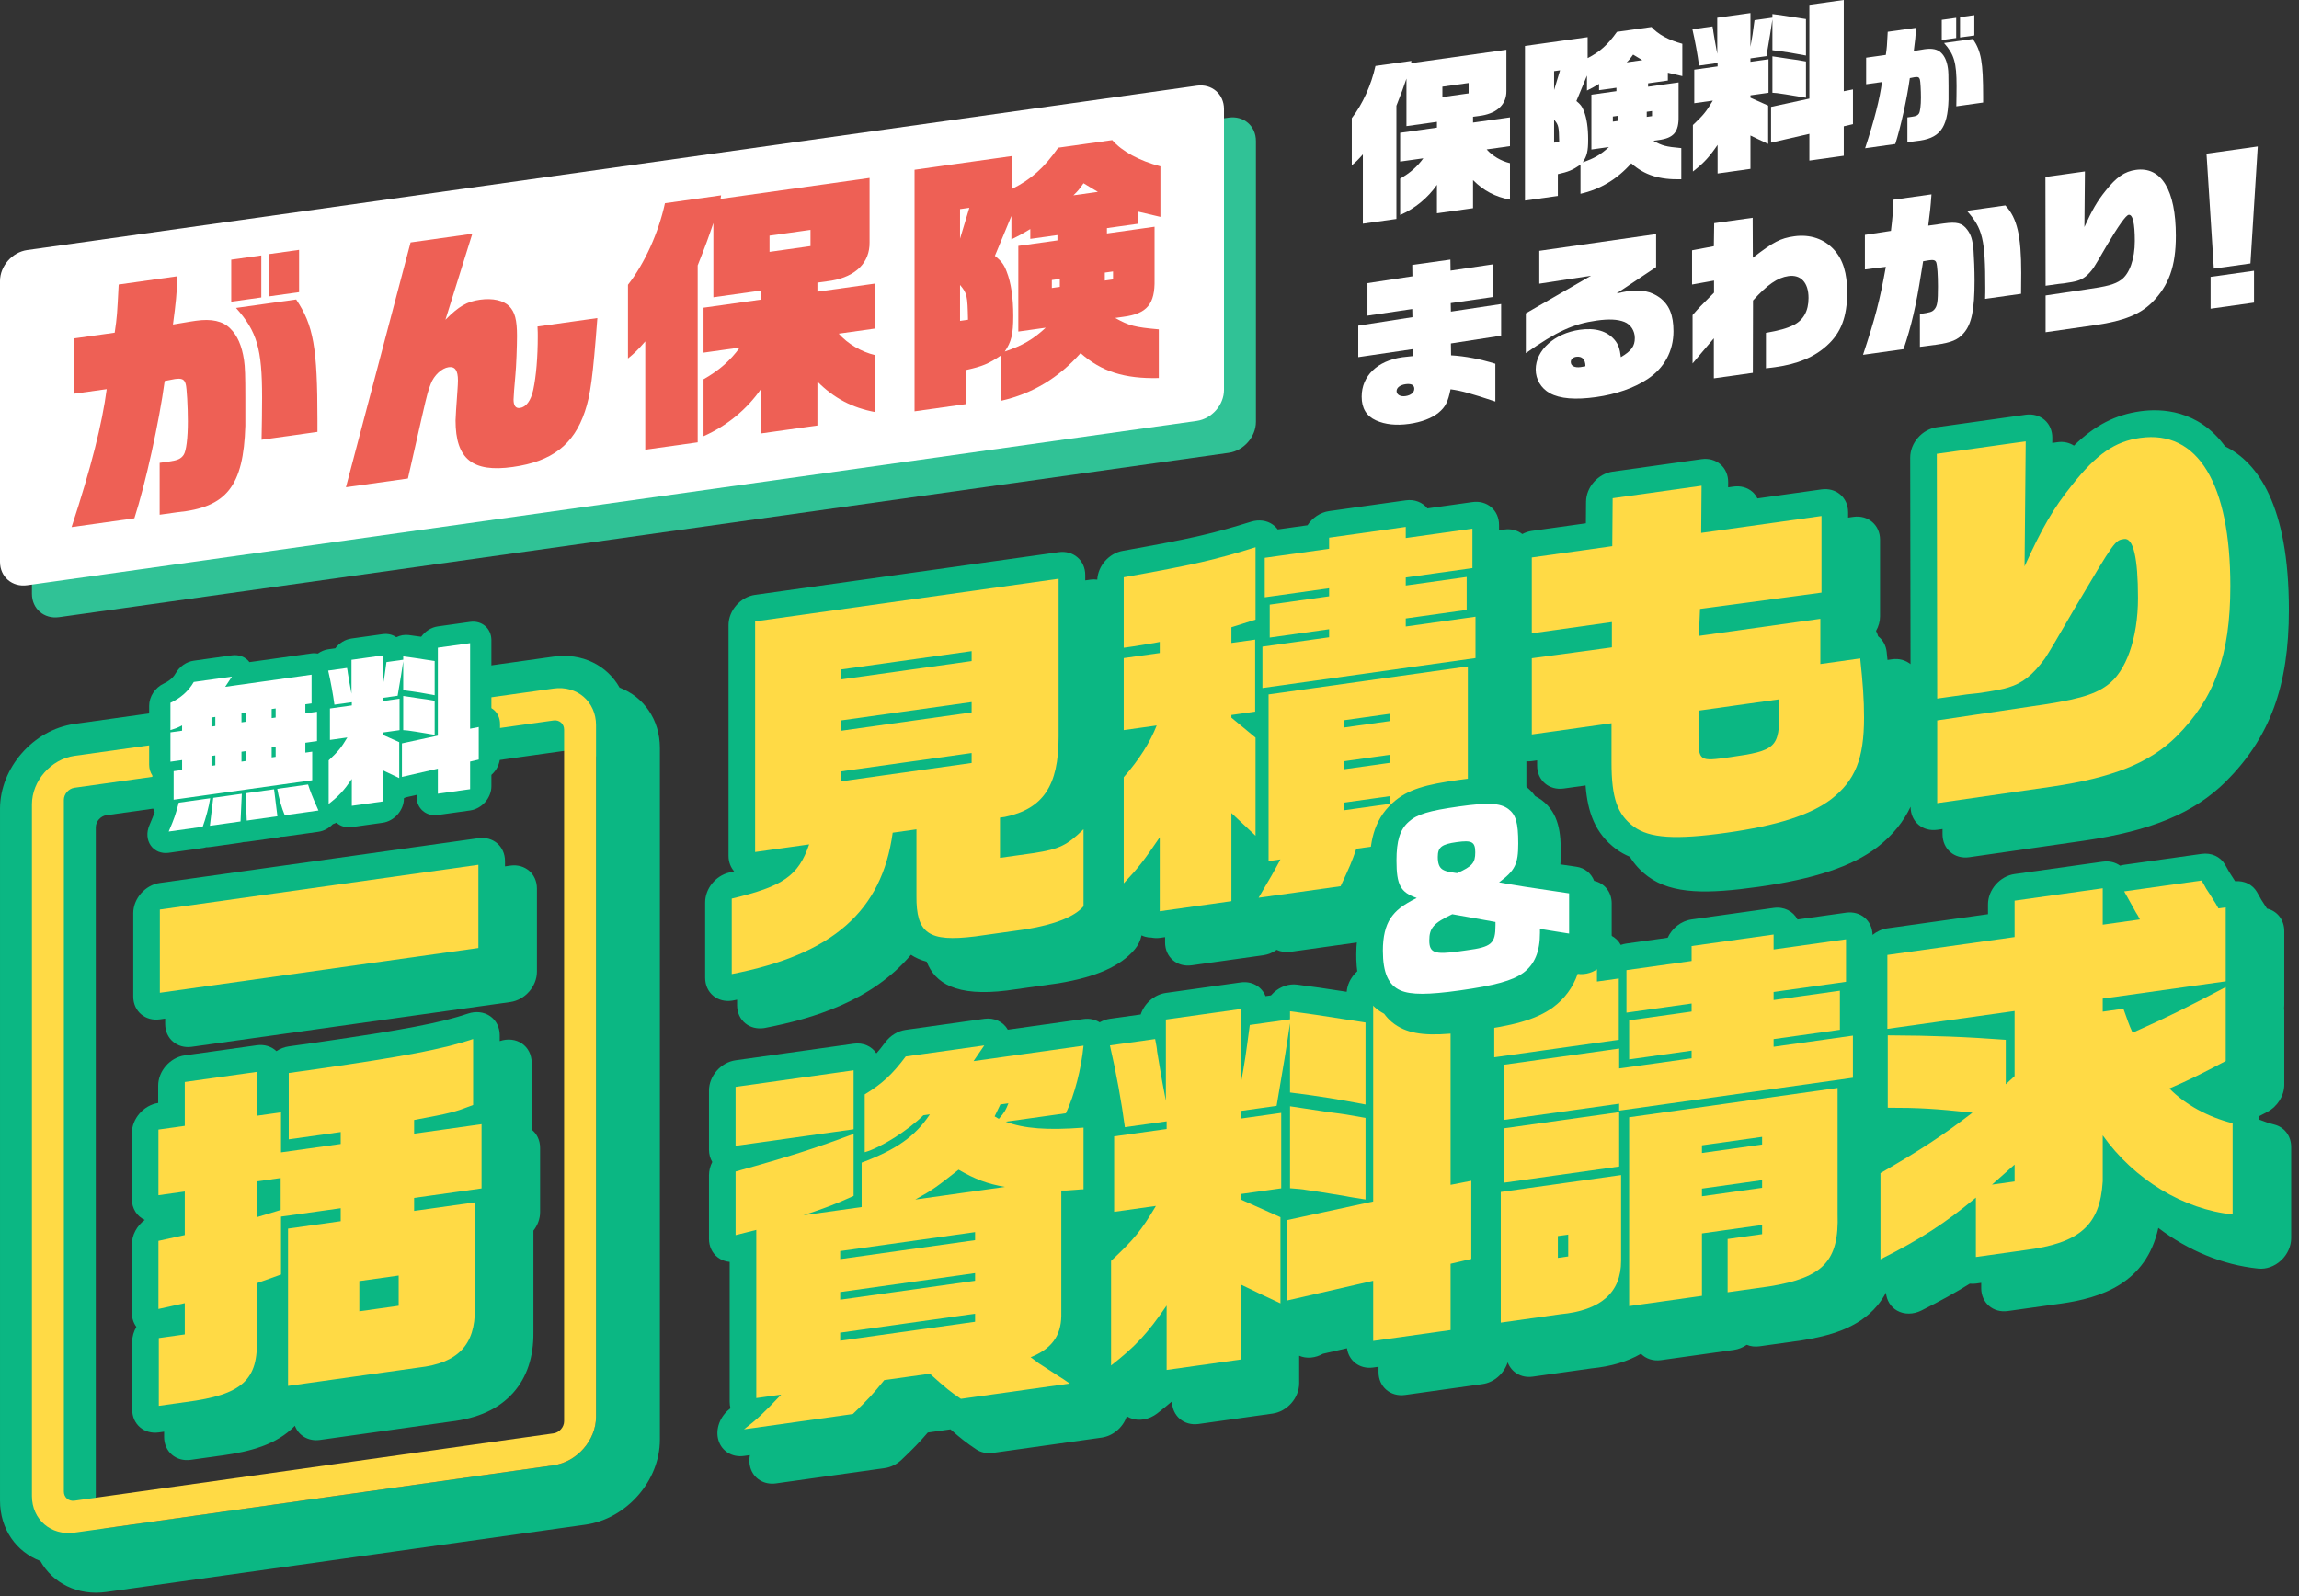
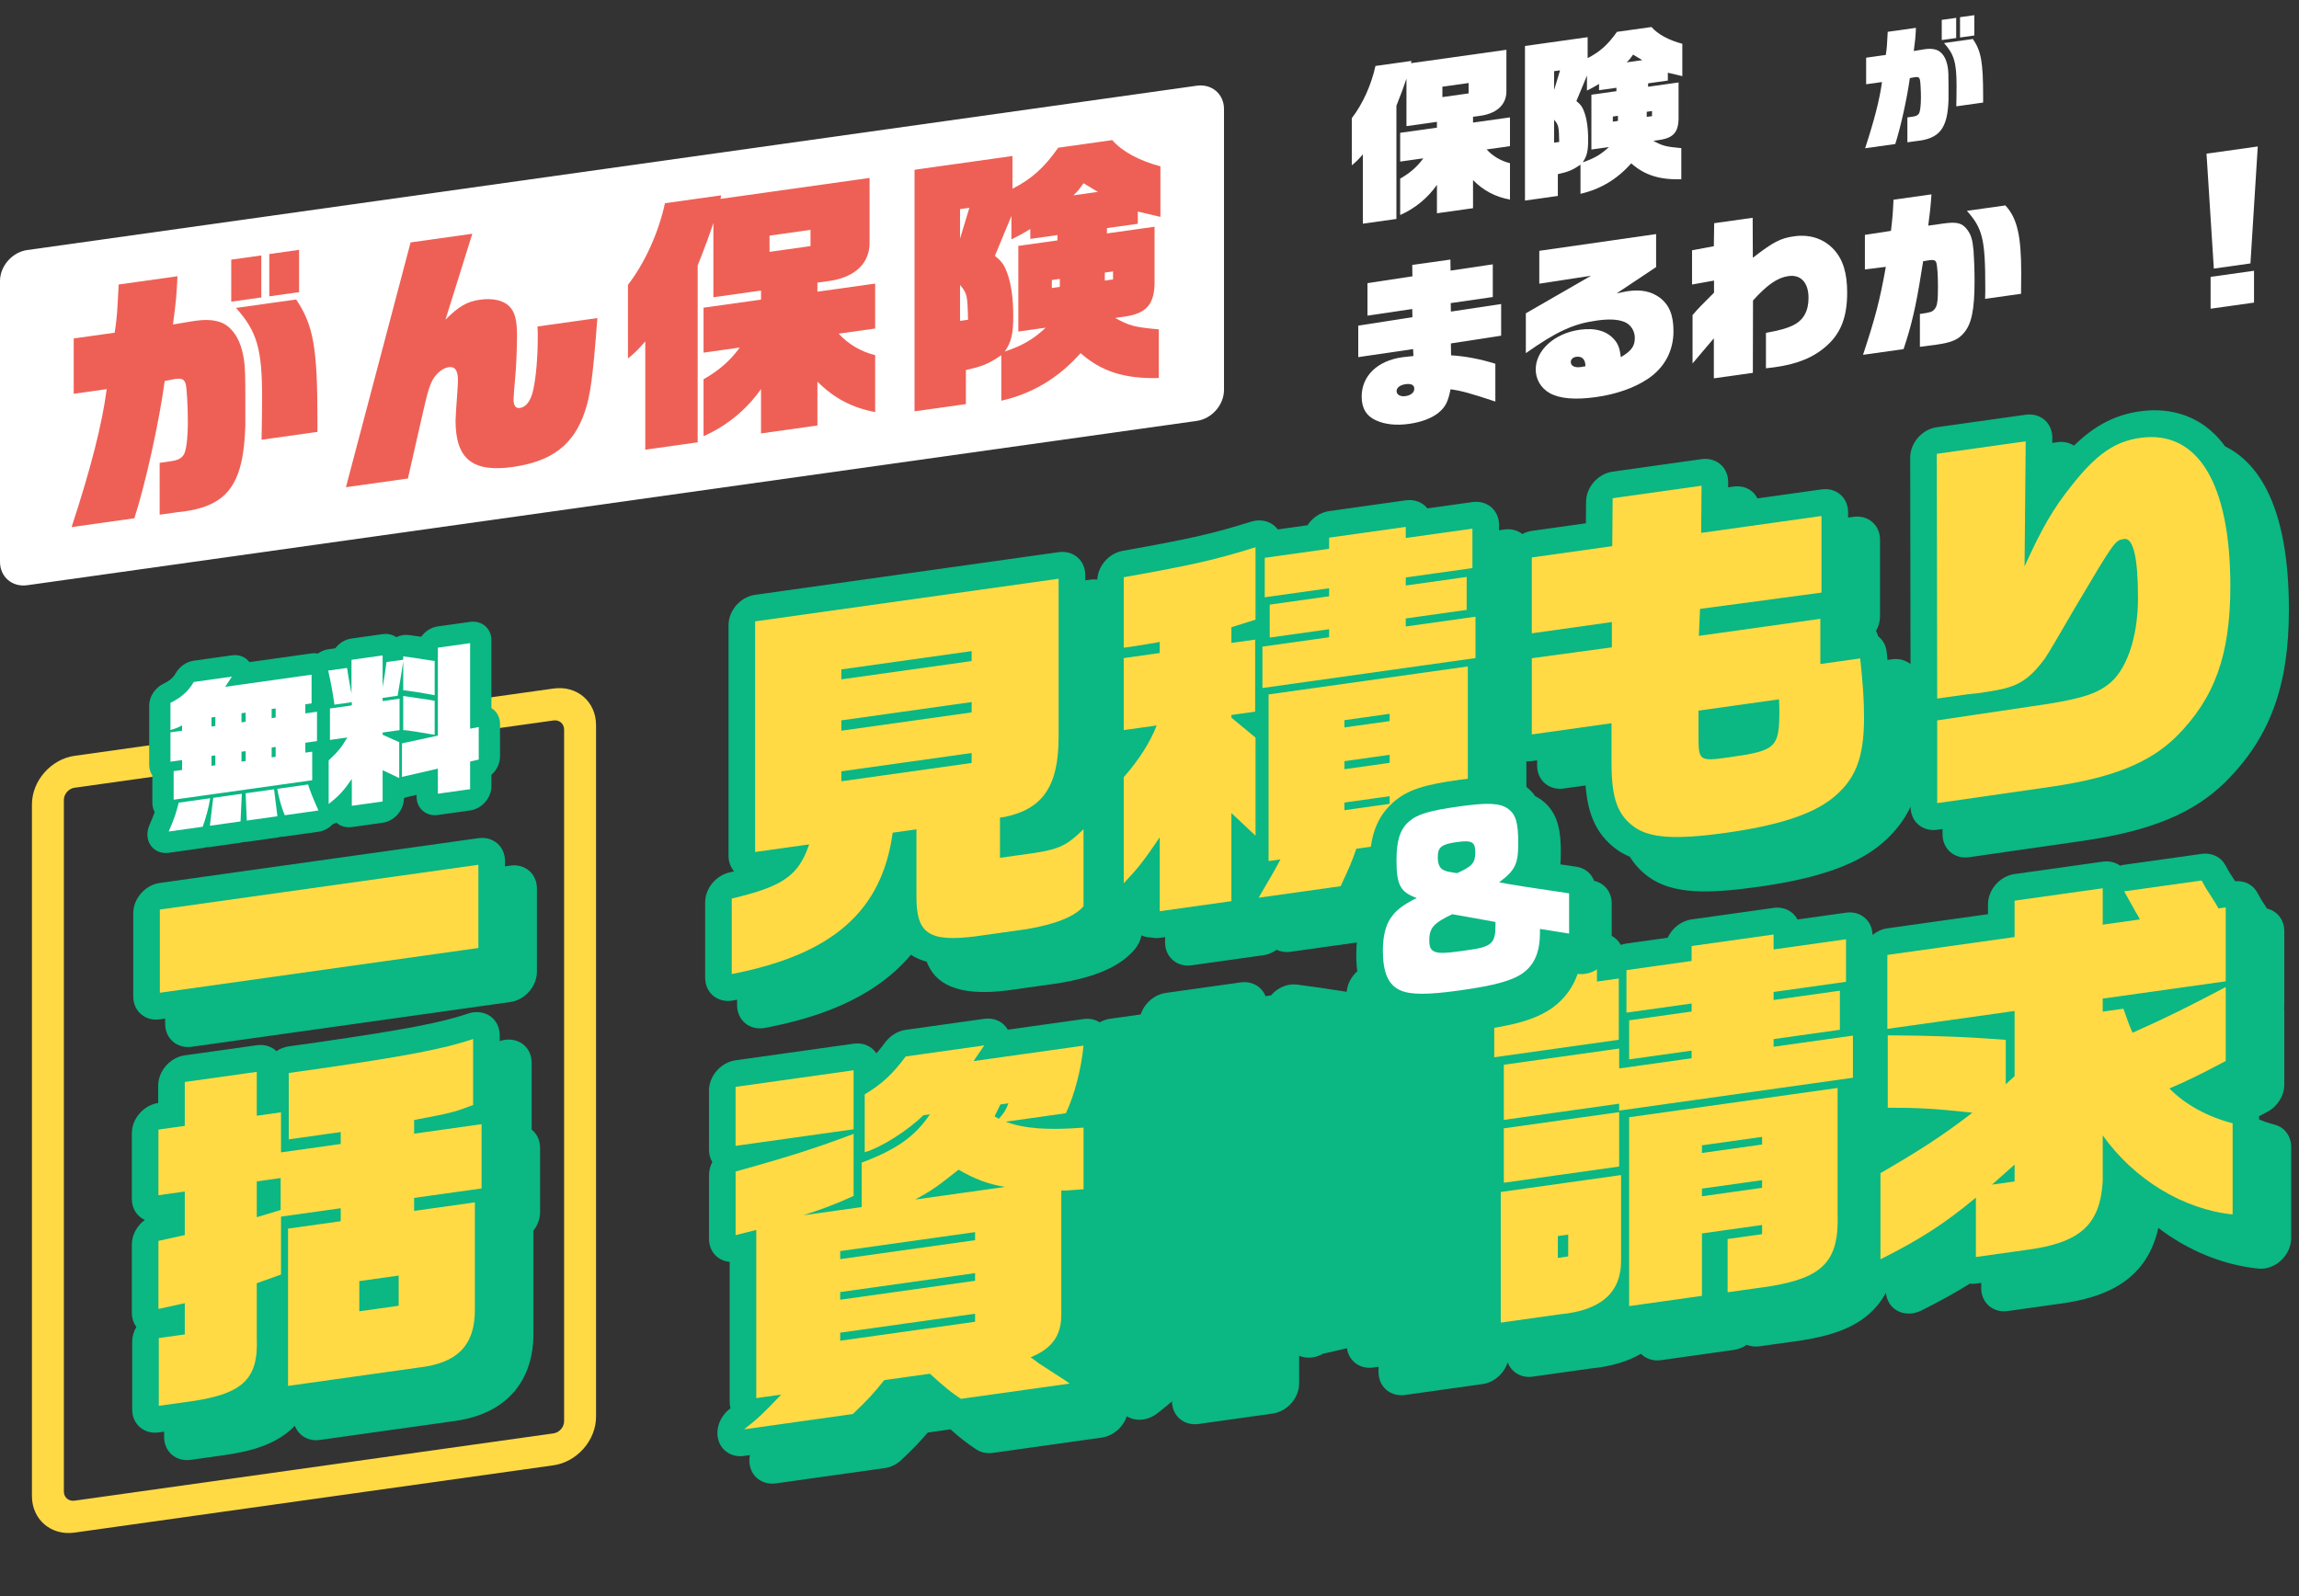
<svg xmlns="http://www.w3.org/2000/svg" id="uuid-4431cac2-db14-4270-a0f5-2bae46225182" viewBox="0 0 432 300">
  <rect x="0" y="0" width="432" height="300" fill="#333333" stroke="none" />
  <defs>
    <style>.uuid-cb520aff-9869-4643-b1d7-ad1bd78dad7b{fill:#0bb783;}.uuid-17a522b9-8279-487c-9585-5dfa7c09ac53{fill:#fff;}.uuid-4e9061c2-61b8-4bfc-b710-31f343513e1b{fill:#ffda45;}.uuid-935e5d06-cc04-4f0c-8ddc-21305761c4ee{fill:#30c296;}.uuid-58276400-cf33-473e-84f6-35450edd1cbf{fill:#ee6055;}</style>
  </defs>
-   <path class="uuid-cb520aff-9869-4643-b1d7-ad1bd78dad7b" d="M116.426,129.244c-2.333-4.165-7.022-6.588-12.425-5.829l-90,12.649C6.282,137.149.001,144.312.001,152.031v130c0,5.403,3.082,9.659,7.575,11.36,2.333,4.165,7.022,6.588,12.425,5.829l90-12.649c7.72-1.085,14-8.248,14-15.968v-130c0-5.403-3.082-9.659-7.575-11.36ZM18.001,285.502v-130c0-1.103.897-2.126,2-2.281l90-12.649c1.103-.155,2,.616,2,1.719v124c0,4.418-3.582,8.503-8,9.124l-84,11.805c-1.103.155-2-.616-2-1.719Z" />
  <path class="uuid-17a522b9-8279-487c-9585-5dfa7c09ac53" d="M270.012,40.086v-5.344c-1.696,2.446-4.128,4.452-6.911,5.674v-6.847c1.823-1.025,3.231-2.246,4.352-3.812l-4.352.612v-5.407l6.911-.971v-1.088l-5.728.805v-8.928c-.64,1.882-.832,2.421-1.888,5.097v21.278l-6.304.886v-13.023c-.96,1.095-1.28,1.396-2.08,2.052v-8.863c2.016-2.587,3.68-6.277,4.448-9.809l6.751-.949-.064.425,17.918-2.518v7.744c.032,2.427-1.632,4.1-4.575,4.611l-1.696.238v1.088l6.943-.976v5.407l-4.383.616c1.088,1.223,2.688,2.182,4.383,2.584v6.847c-2.751-.509-4.959-1.67-6.943-3.664v5.28l-6.783.953ZM275.963,15.603l-4.927.692v1.952l4.927-.692v-1.952Z" />
  <path class="uuid-17a522b9-8279-487c-9585-5dfa7c09ac53" d="M292.732,36.828l-6.176.868V8.642l11.775-1.655v3.936c2.272-1.151,3.808-2.518,5.504-4.933l6.495-.913c1.184,1.369,3.264,2.485,5.792,3.154v6.079l-2.72-.641v1.472l-3.712.522v.64l5.728-.805v6.336c.064,2.967-.896,4.125-3.776,4.498l-.959.135c1.695.945,2.335,1.111,5.247,1.374v5.856c-4.128.101-6.911-.788-9.407-2.997-2.656,2.997-5.823,4.882-9.535,5.724v-5.472c-1.536,1.048-2.304,1.347-4.256,1.782v4.096ZM293.148,13.22l-1.12.157v3.552l1.12-3.709ZM292.988,26.681c-.064-2.902-.096-3.155-.96-4.184v4.319l.96-.135ZM299.036,28.103v-10.304l4.703-.661v-.64l-3.264.459v-1.185c-1.12.67-1.279.756-2.272,1.248v-2.816l-1.984,4.791c.769.628,1.088,1.032,1.408,1.882.544,1.363.8,3.183.8,5.359s-.224,3.103-1.023,4.272c2.144-.717,3.424-1.473,4.928-2.868l-3.296.463ZM304.027,22.73v-.96l-.96.135v.96l.96-.135ZM308.603,11.304l-1.728-1.037c-.575.817-.672.926-1.216,1.451l2.944-.414ZM310.427,21.831v-.96l-.991.139v.96l.991-.139Z" />
-   <path class="uuid-17a522b9-8279-487c-9585-5dfa7c09ac53" d="M318.109,23.503c1.919-1.806,2.495-2.495,3.743-4.59l-3.487.49v-6.303l4.384-.616v-.641l-3.488.49c-.256-1.98-.736-4.632-1.248-6.831l3.776-.531c.096.498.159.841.159,1.001l.288,1.719c.065.439.225,1.249.448,2.433V3.341l6.239-.877v6.335c.384-2.07.416-2.394.769-5.003l3.359-.472v-.672c1.76.232,2.016.261,6.304.938v6.847c-2.432-.458-3.552-.652-6.304-1.002V3.644c-.224,1.599-.607,3.925-1.12,6.908l-3.008.423v.641l3.392-.477v6.303l-3.392.477v.448l3.328,1.484v7.199c-1.696-.785-1.888-.886-3.328-1.58v6.271l-6.175.868v-5.375c-1.601,2.336-2.592,3.403-4.64,5.004v-8.735ZM339.995,18.538V.908l6.464-.908v17.15l1.728-.339v6.527l-1.728.403v5.535l-6.464.908v-5.023l-7.199,1.651v-6.719l7.199-1.557ZM333.052,10.587l3.296.497c1.312.167,1.408.186,3.008.473v6.815c-.736-.12-1.312-.2-1.664-.278-1.76-.297-2.943-.482-3.328-.524-.159-.041-.703-.093-1.312-.135v-6.848Z" />
  <path class="uuid-17a522b9-8279-487c-9585-5dfa7c09ac53" d="M350.469,27.866c1.753-5.334,2.761-9.317,3.169-12.446l-2.977.418v-4.992l3.696-.519c.216-1.471.216-1.614.36-4.348l5.304-.745c-.071,1.643-.144,2.397-.407,4.354,1.656-.281,1.752-.294,2.063-.338,1.416-.199,2.425.019,3.097.693.648.629,1.056,1.556,1.248,2.849.096.611.12,1.471.12,3.367v2.568c-.168,5.448-1.681,7.365-6.144,7.8l-1.584.223v-4.681l.432-.061.408-.057c.792-.111,1.08-.247,1.32-.593.24-.346.384-1.542.384-3.03,0-1.296-.096-3.035-.192-3.358-.12-.439-.336-.552-.983-.461-.144.02-.576.105-.912.176-.504,3.719-1.728,9.267-2.736,12.386l-5.665.796ZM364.87,3.737l2.713-.381v3.792l-2.713.381v-3.792ZM367.606,19.985c.024-1.515.048-2.358.048-3.799,0-4.416-.456-5.96-2.352-8.094l5.424-.762c1.56,2.325,1.921,4.338,1.921,10.891v1.056l-5.041.709ZM368.303,3.23l2.688-.378v3.816l-2.688.378v-3.816Z" />
  <path class="uuid-17a522b9-8279-487c-9585-5dfa7c09ac53" d="M255.228,61.205l10.176-1.59-.032-1.532-8.415,1.246v-6.111l8.447-1.283-.032-2.139,7.168-1.007.031,2.075,7.936-1.179v6.144l-7.903,1.143.032,1.595,9.44-1.422v5.951l-9.44,1.455.032,2.236c2.72.162,5.567.722,8.319,1.583v7.104c-4.544-1.506-6.336-2.022-8.416-2.305-.479,2.371-.96,3.335-2.272,4.415-1.216,1.003-3.199,1.761-5.504,2.085-2.432.342-4.512.122-6.239-.658-1.792-.805-2.688-2.279-2.688-4.454,0-3.903,2.943-6.75,7.647-7.411.416-.059,1.312-.152,2.08-.228l-.065-1.302-10.304,1.512v-5.919ZM262.429,73.504c0,.672.704,1.085,1.664.95,1.023-.144,1.663-.681,1.663-1.385s-.575-1.007-1.632-.859c-1.023.144-1.695.654-1.695,1.294Z" />
  <path class="uuid-17a522b9-8279-487c-9585-5dfa7c09ac53" d="M286.717,58.891l12.255-7.066-9.727,1.495v-6.176l21.95-3.148v6.207l-7.424,4.948c.769-.172,1.76-.375,2.112-.425,2.496-.351,4.352.028,5.983,1.207,1.792,1.348,2.592,3.283,2.592,6.323,0,3.743-1.728,6.93-4.896,9.007-2.496,1.662-5.92,2.848-9.632,3.369-3.903.549-6.815.318-8.703-.729-1.664-.917-2.655-2.602-2.655-4.458,0-3.616,3.519-6.798,8.287-7.468,2.912-.409,5.119.24,6.527,1.898.704.83.992,1.685,1.184,3.257,1.984-1.174,2.624-2.064,2.624-3.6,0-1.344-.768-2.548-1.951-3.022-1.248-.496-2.88-.587-5.216-.259-4.416.621-7.519,2.049-13.312,6.127v-7.487ZM297.916,68.837c0-1.28-.64-1.927-1.728-1.774-.608.086-1.024.464-1.024.976,0,.736.736,1.112,1.856.955l.895-.157Z" />
  <path class="uuid-17a522b9-8279-487c-9585-5dfa7c09ac53" d="M318.045,59.224c1.216-1.418,1.472-1.646,4.032-4.214v-2.272l-4.128.74v-6.432l4.096-.768.064-4.328,7.231-1.016.032,7.515c3.84-2.972,5.184-3.673,7.775-4.037,2.976-.418,5.632.489,7.487,2.532,1.696,1.873,2.464,4.421,2.464,8.037,0,4.543-1.151,7.585-3.808,9.974-2.432,2.198-5.472,3.458-9.695,4.051-.256.036-.992.139-1.76.215v-6.655c2.496-.448,3.936-.841,5.184-1.465,1.856-.933,2.816-2.636,2.816-5.099,0-2.88-1.44-4.437-3.776-4.109-2.048.288-3.968,1.613-6.655,4.583l-.032,13.603-7.327,1.03v-7.519c-1.536,1.784-2.944,3.486-4,4.722v-9.088Z" />
  <path class="uuid-17a522b9-8279-487c-9585-5dfa7c09ac53" d="M350.077,66.69c2.304-6.98,3.136-10.136,4.287-16.538l-3.936.49v-6.496l4.896-.751c.32-2.732.352-3.153.48-5.859l7.136-1.003c-.192,2.651-.256,3.076-.608,5.878l2.912-.409c2.496-.351,3.487-.074,4.415,1.171.736.984.992,1.876,1.185,3.897.096,1.235.191,3.813.191,5.637,0,5.503-.544,8.171-2.016,9.882-1.088,1.273-2.304,1.795-5.216,2.205-.64.09-.672.094-3.039.396v-6.176c1.951-.274,2.304-.388,2.72-.863.544-.62.672-1.438.672-4.286,0-2.176-.128-3.95-.32-4.53-.16-.426-.512-.536-1.312-.424l-1.152.194c-.16.983-.288,1.736-.384,2.358-.928,5.922-1.824,9.824-3.296,14.159l-7.615,1.07ZM373.019,56.169c.032-.9.032-1.636.032-2.052,0-9.119-.48-11.164-3.456-14.489l7.231-1.016c2.208,2.377,2.976,5.661,2.976,12.669,0,.512,0,.672-.032,3.94l-6.751.949Z" />
-   <path class="uuid-17a522b9-8279-487c-9585-5dfa7c09ac53" d="M384.381,55.533l7.615-1.134c3.936-.553,5.408-.953,6.56-1.786,1.6-1.121,2.592-3.948,2.592-7.308,0-3.328-.384-5.034-1.151-4.926q-.769.108-4.16,5.833-2.048,3.551-2.464,4.154c-1.023,1.392-1.855,2.053-3.04,2.411q-.703.227-2.527.483l-.928.098-2.496.351-.032-20.442,7.424-1.043-.096,10.445c1.44-3.178,2.399-4.849,3.968-6.797,2.048-2.592,3.583-3.64,5.695-3.937,4.8-.675,7.519,3.808,7.519,12.383,0,5.76-1.312,9.368-4.512,12.57-2.24,2.203-5.311,3.434-10.432,4.186l-9.535,1.371v-6.911Z" />
  <path class="uuid-17a522b9-8279-487c-9585-5dfa7c09ac53" d="M414.62,28.884l9.632-1.354-1.376,21.984-6.88.967-1.376-21.598ZM415.389,52.039l8.159-1.147v5.983l-8.159,1.147v-5.983Z" />
  <path class="uuid-cb520aff-9869-4643-b1d7-ad1bd78dad7b" d="M427.349,211.365c-.958-.24-1.899-.56-2.819-.92v-.026c0-.209-.022-.411-.047-.611.495-.26,1.007-.529,1.56-.821,1.923-1.016,3.191-3.046,3.191-5.11v-13.898c0-.181-.01-.359-.029-.534.019-.181.029-.363.029-.546v-13.898c0-2.145-1.351-3.785-3.248-4.228l-.077-.123c-.328-.526-.644-1.031-.984-1.531-.177-.327-.456-.833-.836-1.476-.823-1.395-2.362-2.141-4.063-2.014-.014-.003-.026-.01-.04-.013l-.077-.123c-.328-.526-.644-1.031-.984-1.531-.177-.327-.456-.833-.836-1.476-.876-1.484-2.56-2.248-4.39-1.99l-14.546,2.044c-.26.037-.517.093-.77.168-.875-.632-2.016-.928-3.262-.752l-16.561,2.328c-2.761.388-5,2.942-5,5.703v1.84l-18.906,2.657c-1.03.145-1.986.592-2.782,1.237-.066-2.695-2.268-4.56-4.988-4.178l-9.114,1.281c-.812-1.548-2.52-2.454-4.495-2.176l-15.409,2.166c-1.975.278-3.683,1.663-4.495,3.439l-7.746,1.089c-.365.051-.721.14-1.064.263-.818-1.531-2.517-2.424-4.48-2.148l-13.538,1.903c-2.43.342-4.456,2.36-4.906,4.722l-.855.12c-1.225.172-2.333.786-3.202,1.639v-.438c0-2.761-2.239-4.685-5-4.297l-14.545,2.044c-2.614.367-4.759,2.674-4.981,5.262-4.803-.748-6.032-.91-8.736-1.268l-.592-.078c-1.502-.198-3.112.341-4.351,1.462-.196.177-.379.365-.548.563l-1.024.144c-.712-1.793-2.54-2.883-4.682-2.582l-14.041,1.973c-2.196.309-4.061,1.986-4.733,4.049l-5.78.812c-.671.094-1.324.328-1.928.666-.866-.542-1.926-.772-3.034-.616l-14.229,2c-.864-1.514-2.564-2.304-4.421-2.043l-14.761,2.075c-1.484.208-2.891,1.065-3.841,2.339-.601.806-1.141,1.482-1.671,2.076-.876-1.325-2.465-2.07-4.281-1.814l-22.178,3.117c-2.761.388-5,2.942-5,5.703v11.089c0,.875.225,1.666.62,2.325-.396.774-.62,1.629-.62,2.499v11.953c0,1.422.606,2.692,1.665,3.492.639.481,1.405.765,2.223.837v26.304c0,.427.054.834.154,1.215-.04.03-.079.06-.119.091-1.886,1.451-2.761,3.865-2.144,5.919.617,2.054,2.577,3.254,4.805,2.941l1.103-.155c-.158.795-.137,1.608.093,2.371.617,2.054,2.577,3.254,4.805,2.941l20.45-2.874c1.147-.161,2.258-.711,3.149-1.559,2.168-2.063,3.457-3.386,4.932-5.122l4.266-.6c2.069,1.833,3.066,2.577,4.8,3.746.892.602,2.008.842,3.159.68l20.45-2.874c2.105-.296,3.984-1.878,4.701-3.958.007-.019.009-.039.015-.058.206.13.421.248.654.343,1.602.651,3.557.31,5.097-.893,1-.781,1.905-1.518,2.744-2.24.027,2.735,2.255,4.632,5,4.247l13.898-1.953c2.761-.388,5-2.942,5-5.703v-5.168c1.372.595,3.028.45,4.466-.372l4.517-1.036c.337,2.386,2.405,3.976,4.931,3.621l1-.141v1c0,2.761,2.239,4.685,5,4.297l14.545-2.044c2.21-.311,4.064-2.015,4.724-4.096.681,1.855,2.519,3.005,4.702,2.699l11.048-1.553c3.668-.36,6.775-1.277,9.291-2.748.917.931,2.272,1.411,3.783,1.198l13.682-1.923c.875-.123,1.697-.463,2.412-.958.715.294,1.538.403,2.412.28l7.849-1.103c.036-.005.071-.01.106-.016,4.978-.806,10.552-2.209,14.151-6.513.659-.788,1.198-1.611,1.642-2.454.122,1.455.883,2.702,2.103,3.387,1.333.747,3.04.735,4.573-.034,3.474-1.746,6.382-3.349,9.08-5.035.37.035.751.04,1.148-.016l1-.141v1c0,2.761,2.239,4.685,5,4.297l9.146-1.286c.274-.035.548-.071.824-.11,7.613-1.07,16.026-3.84,18.312-14.223,5.58,4.247,12.12,6.963,18.784,7.64,1.49.151,3.063-.412,4.269-1.53,1.205-1.117,1.909-2.665,1.909-4.198v-17.138c0-2.06-1.263-3.731-3.181-4.21Z" />
  <path class="uuid-cb520aff-9869-4643-b1d7-ad1bd78dad7b" d="M418.104,83.889c-5.036-6.91-12.018-7.138-15.927-6.588-4.666.656-8.524,2.613-12.463,6.455-.875-.561-1.945-.807-3.067-.649l-1.009.142.009-.955c.012-1.336-.509-2.546-1.448-3.361-.939-.816-2.218-1.169-3.552-.982l-16.705,2.348c-1.328.187-2.601.893-3.538,1.964-.938,1.071-1.464,2.419-1.462,3.746l.061,38.822c-.902-.74-2.118-1.105-3.455-.917l-.872.122c-.049-.485-.1-.98-.155-1.498-.132-1.245-.729-2.273-1.608-2.95-.091-.358-.223-.694-.392-1.003.489-.855.754-1.805.754-2.746v-14.401c0-2.761-2.239-4.685-5-4.297l-1,.141v-1c0-2.761-2.239-4.685-5-4.297l-12.043,1.693c-.24-.469-.545-.898-.945-1.245-.939-.815-2.217-1.167-3.55-.98l-1.008.142.008-.96c.011-1.335-.511-2.544-1.45-3.358-.939-.815-2.217-1.167-3.55-.98l-16.706,2.348c-2.746.386-4.978,2.914-5,5.663l-.032,4.045-10.161,1.428c-.631.089-1.229.302-1.786.594-.89-.692-2.066-1.037-3.369-.854l-1,.141v-1c0-2.761-2.239-4.685-5-4.297l-8.464,1.19c-.907-1.137-2.39-1.753-4.065-1.518l-14.401,2.024c-1.675.235-3.158,1.268-4.065,2.66l-5.596.786c-.259-.353-.573-.664-.938-.92-1.125-.793-2.61-.986-4.063-.539-7.129,2.213-10.713,3.089-24.123,5.484-2.596.464-4.65,2.824-4.784,5.409-.405-.049-.822-.064-1.26-.003l-1,.141v-1c0-2.761-2.239-4.685-5-4.297l-57.029,8.015c-2.761.388-5,2.942-5,5.703v43.348c0,1.156.392,2.165,1.05,2.919-.298.073-.606.148-.925.224-2.562.609-4.518,3.037-4.518,5.612v14.185c0,1.372.564,2.605,1.56,3.409.931.752,2.164,1.067,3.44.888.088-.012.177-.027.266-.044.241-.047.49-.1.734-.149v1.053c0,1.372.564,2.605,1.56,3.409.931.752,2.164,1.067,3.44.888.088-.012.177-.027.266-.044,8.974-1.739,20.058-5.041,27.407-13.742.818.541,1.782.988,2.953,1.299,1.551,4.03,5.518,6.601,15.099,5.412l9.577-1.346c.044-.006.087-.013.131-.02,7.078-1.18,11.615-3.199,14.279-6.353.659-.78,1.099-1.699,1.286-2.646.206.1.423.185.65.253.392.117.798.159,1.208.168.496.095,1.017.133,1.568.055l1-.141v1c0,2.761,2.239,4.685,5,4.297l13.465-1.892c.909-.128,1.762-.49,2.496-1.017.774.366,1.676.503,2.616.371l15.41-2.166c1.894-.266,3.626-1.58,4.472-3.393.022-.046.044-.093.065-.139.003.007.007.015.011.022.825,1.637,2.587,2.507,4.524,2.235l15.625-2.196c1.869-.263,3.582-1.546,4.441-3.326.859-1.781.72-3.761-.359-5.136-1.165-1.482-1.904-2.431-2.438-3.153,2.167-2.959,2.623-6.191,2.565-10.538v-8.018c.329.022.67.011,1.019-.038l1-.141v1c0,2.761,2.239,4.685,5,4.297l4.102-.576c.387,5.015,1.789,9.02,5.753,11.966.792.584,1.652,1.057,2.574,1.443.844,1.381,1.956,2.622,3.426,3.714,4.592,3.388,11.335,3.251,20.725,1.931,10.52-1.478,17.605-3.836,22.337-7.446,3.027-2.347,4.986-4.923,6.26-7.614v.041c0,1.329.529,2.529,1.47,3.335.938.802,2.207,1.148,3.53.962l.017-.002.983-.141v1.003c0,1.329.529,2.529,1.47,3.335.938.802,2.207,1.148,3.53.962l.017-.002,21.472-3.09c12.716-1.866,20.69-5.169,26.703-11.082,8.336-8.341,11.893-18.007,11.893-32.321,0-19.777-5.927-27.749-11.994-30.73Z" />
  <path class="uuid-cb520aff-9869-4643-b1d7-ad1bd78dad7b" d="M99.901,212.322c.002-.058.003-.117.003-.175v-12.407c0-1.496-.67-2.819-1.826-3.607-1.156-.787-2.675-.958-4.144-.46-.01.003-.02.006-.03.01v-1.1c0-1.496-.67-2.819-1.826-3.607-1.156-.788-2.676-.956-4.144-.46-5.11,1.729-12,3.043-28.332,5.406l-5.345.751c-.836.118-1.625.434-2.317.894-.915-.87-2.228-1.311-3.688-1.106l-13.529,1.901c-2.761.388-5,2.942-5,5.703v3.249c-2.738.412-4.949,2.95-4.949,5.695v12.341c0,1.821.974,3.279,2.43,3.948-1.462,1.083-2.43,2.82-2.43,4.631v12.803c0,1.002.301,1.929.85,2.67-.496.846-.784,1.809-.784,2.799v12.737c0,2.761,2.239,4.685,5,4.297l1-.141v1c0,2.761,2.239,4.685,5,4.297l5.019-.706c.33-.042.658-.086.988-.133,5.081-.714,10.125-1.974,13.565-5.568.689,1.841,2.539,2.969,4.713,2.663l24.486-3.441c5.248-.616,9.118-2.385,11.827-5.429,2.565-2.882,3.842-6.713,3.797-11.336v-19.127c.78-.992,1.254-2.218,1.254-3.488v-12.076c0-1.442-.61-2.655-1.587-3.431Z" />
  <path class="uuid-cb520aff-9869-4643-b1d7-ad1bd78dad7b" d="M30.037,191.595l1-.141v1c0,2.761,2.239,4.685,5,4.297l59.857-8.412c2.761-.388,5-2.942,5-5.703v-15.641c0-2.761-2.239-4.685-5-4.297l-1,.141v-1c0-2.761-2.239-4.685-5-4.297l-59.857,8.412c-2.761.388-5,2.942-5,5.703v15.641c0,2.761,2.239,4.685,5,4.297Z" />
  <path class="uuid-4e9061c2-61b8-4bfc-b710-31f343513e1b" d="M137.501,168.894c9.649-2.292,12.529-4.28,14.545-10.181l-10.153,1.427v-43.348l57.029-8.015v29.739c0,9.217-2.952,13.519-10.081,15.025l-.936.132v7.561l6.409-.901c4.752-.739,6.192-1.446,9.289-4.473v14.474c-1.656,1.96-5.328,3.413-10.801,4.326l-9.577,1.346c-8.713,1.081-11.089-.529-11.017-7.668v-12.457l-4.464.627c-2.016,14.757-11.305,22.903-30.243,26.573v-14.185ZM182.577,124.252v-1.872l-24.482,3.441v1.872l24.482-3.441ZM182.577,133.901v-1.944l-24.482,3.441v1.944l24.482-3.441ZM182.577,143.406v-1.872l-24.482,3.441v1.872l24.482-3.441Z" />
  <path class="uuid-4e9061c2-61b8-4bfc-b710-31f343513e1b" d="M211.157,146.085c2.952-3.367,4.969-6.603,6.193-9.727l-6.193.87v-13.537l6.769-.951v-2.088c-.864.193-1.44.274-1.8.324l-3.312.538-1.656.233v-13.249c13.249-2.366,17.138-3.273,24.77-5.641v13.609l-4.536,1.429v2.952l4.464-.627v13.537l-4.464.627v.504l4.536,3.755v18.434l-4.536-4.259v16.561l-13.465,1.892v-13.898c-3.024,4.457-4.032,5.751-6.769,8.656v-19.946ZM238.375,161.846v-31.322l37.443-5.262v21.386c.072,5.462-.648,7.148-3.96,9.629,1.296,2.338,1.44,2.606,4.752,6.821l-15.625,2.196c-1.152-2.286-1.656-3.296-2.953-6.21l-3.168.445c-.864,2.497-1.224,3.34-2.952,7.04l-15.41,2.166c2.304-3.924,2.736-4.634,4.104-7.202l-2.232.314ZM237.223,121.54l12.529-1.761v-1.512l-11.161,1.569v-6.192l11.161-1.569v-1.513l-12.097,1.7v-7.416l12.097-1.7v-2.089l14.401-2.024v2.089l12.529-1.761v7.416l-12.529,1.761v1.513l11.449-1.609v6.192l-11.449,1.609v1.512l13.105-1.842v7.777l-40.036,5.627v-7.777ZM261.129,135.534v-1.368l-8.497,1.194v1.368l8.497-1.194ZM261.129,143.382v-1.512l-8.497,1.194v1.512l8.497-1.194ZM261.129,151.088v-1.44l-8.497,1.194v1.44l8.497-1.194Z" />
  <path class="uuid-4e9061c2-61b8-4bfc-b710-31f343513e1b" d="M287.837,123.716l15.049-2.043v-4.753l-15.049,2.115v-14.257l15.122-2.125.071-9.011,16.706-2.348-.072,8.867,22.61-3.178v14.401l-22.826,3.064-.216,5.07,22.825-3.208v8.497l7.489-1.052c.504,4.753.72,7.675.72,11.131,0,7.705-1.656,11.826-6.192,15.344-3.816,2.912-10.081,4.945-19.657,6.291s-14.474,1.026-17.426-1.152c-3.097-2.301-4.177-5.39-4.177-12.086v-7.345l-14.977,2.105v-14.329ZM319.16,138.323c0,4.752.144,4.804,5.832,4.005,8.785-1.235,9.361-1.82,9.361-8.804,0-.433,0-1.152-.072-2.079l-15.121,2.125v4.753Z" />
  <path class="uuid-4e9061c2-61b8-4bfc-b710-31f343513e1b" d="M364.014,135.404l17.138-2.552c8.856-1.245,12.169-2.142,14.761-4.019,3.601-2.522,5.833-8.884,5.833-16.445,0-7.489-.864-11.328-2.593-11.085s-1.728.243-9.36,13.124q-4.608,7.992-5.545,9.349c-2.304,3.131-4.177,4.619-6.841,5.425q-1.584.511-5.689,1.087l-2.088.222-5.616.789-.072-46.002,16.705-2.348-.216,23.505c3.24-7.153,5.4-10.912,8.929-15.297,4.608-5.831,8.065-8.189,12.817-8.857,10.801-1.518,16.922,8.566,16.922,27.864,0,12.961-2.953,21.081-10.153,28.285-5.04,4.956-11.953,7.729-23.474,9.419l-21.458,3.088v-15.554Z" />
  <path class="uuid-4e9061c2-61b8-4bfc-b710-31f343513e1b" d="M104.001,135.415c1.103-.155,2,.616,2,1.719v130c0,1.103-.897,2.126-2,2.281l-90,12.649c-1.103.155-2-.616-2-1.719v-130c0-1.103.897-2.126,2-2.281l90-12.649M104.001,129.415l-90,12.649c-4.418.621-8,4.706-8,9.124v130c0,4.418,3.582,7.497,8,6.876l90-12.649c4.418-.621,8-4.706,8-9.124v-130c0-4.418-3.582-7.497-8-6.876h0Z" />
  <path class="uuid-4e9061c2-61b8-4bfc-b710-31f343513e1b" d="M138.221,220.198c10.009-2.775,15.193-4.439,22.178-7.077v11.665c-3.456,1.566-5.256,2.251-9.433,3.629l10.945-1.538v-8.352c6.481-2.422,10.081-4.945,12.817-9.074l-1.224.172c-2.88,2.853-7.993,6.092-11.017,6.949v-10.873c3.24-1.967,5.185-3.753,7.705-7.131l14.761-2.075-2.016,2.947,20.666-2.904c-.432,4.381-1.656,9.161-3.312,12.707l-11.305,1.589c3.457,1.314,7.849,1.633,14.617,1.114v11.593c-.504-.001-.864.049-.936.059l-2.16.16c-.144.02-.504-.001-1.08.007v23.618c-.072,3.755-1.872,6.168-5.76,7.723.936.66,1.512,1.156,1.728,1.269l3.744,2.426c.144.052,1.008.65,1.873,1.25l-20.45,2.874c-1.944-1.311-2.808-1.981-5.832-4.725l-8.569,1.204c-2.088,2.598-3.24,3.84-5.905,6.375l-20.45,2.874c2.521-1.938,3.672-3.037,6.985-6.527l-4.681.658v-31.61l-3.888.978v-11.953ZM138.221,204.285l22.178-3.117v11.089l-22.178,3.117v-11.089ZM183.225,233.099v-1.512l-25.346,3.562v1.512l25.346-3.562ZM157.879,244.294l25.346-3.562v-1.44l-25.346,3.562v1.44ZM183.225,248.437v-1.513l-25.346,3.562v1.513l25.346-3.562ZM188.841,223.093c-3.24-.552-5.616-1.442-8.712-3.239-4.248,3.333-4.825,3.774-8.137,5.607l16.849-2.368ZM187.977,207.589l-1.08,2.24.792.465c1.08-1.232,1.296-1.622,1.8-2.917l-1.512.212Z" />
-   <path class="uuid-4e9061c2-61b8-4bfc-b710-31f343513e1b" d="M208.781,236.996c4.321-4.063,5.617-5.614,8.425-10.329l-7.849,1.103v-14.185l9.865-1.386v-1.44l-7.849,1.103c-.576-4.455-1.656-10.424-2.808-15.375l8.497-1.194c.216,1.122.36,1.894.36,2.254l.648,3.869c.144.989.504,2.81,1.008,5.476v-15.266l14.041-1.973v14.257c.864-4.658.936-5.387,1.728-11.259l7.561-1.063v-1.513c3.96.524,4.537.587,14.185,2.111v15.41c-5.473-1.032-7.993-1.47-14.185-2.255v-13.033c-.504,3.599-1.368,8.833-2.52,15.547l-6.769.951v1.44l7.633-1.073v14.185l-7.633,1.073v1.008l7.489,3.34v16.201c-3.816-1.768-4.248-1.996-7.489-3.556v14.113l-13.898,1.953v-12.098c-3.6,5.259-5.832,7.66-10.441,11.26v-19.657ZM258.033,225.826v-39.676l14.545-2.044v38.595l3.888-.762v14.69l-3.888.907v12.457l-14.545,2.044v-11.305l-16.201,3.716v-15.121l16.201-3.501ZM242.408,207.933l7.417,1.118c2.952.377,3.168.418,6.769,1.064v15.338c-1.656-.272-2.953-.449-3.745-.626-3.96-.668-6.625-1.086-7.488-1.18-.36-.093-1.585-.209-2.953-.305v-15.409Z" />
  <path class="uuid-4e9061c2-61b8-4bfc-b710-31f343513e1b" d="M280.781,187.202l5.761-.81v-4.032l13.538-1.903v4.032l4.104-.577v11.521l-23.402,3.289v-11.521ZM282.005,224.041l22.61-3.178v16.129c0,5.977-3.816,9.322-11.449,10.034l-11.161,1.569v-24.554ZM282.581,200.126l21.674-3.046v3.744l13.609-1.913v-1.44l-11.737,1.65v-7.345l11.737-1.65v-1.512l-12.241,1.72v-7.993l12.241-1.72v-2.808l15.409-2.166v2.808l13.609-1.913v7.993l-13.609,1.913v1.512l12.457-1.751v7.345l-12.457,1.751v1.44l14.905-2.095v7.921l-43.924,6.173v-1.297l-21.674,3.046v-10.368ZM282.581,212.078l21.674-3.046v10.226l-21.674,3.046v-10.226ZM294.678,236.157v-4.104l-1.944.273v4.104l1.944-.273ZM306.127,209.994l39.172-5.505v23.69c.288,8.816-2.664,11.967-12.817,13.61l-7.849,1.103v-10.009l6.481-.911v-1.728l-11.305,1.589v11.737l-13.682,1.923v-35.499ZM331.113,215.123v-1.44l-11.305,1.589v1.44l11.305-1.589ZM331.113,223.26v-1.44l-11.305,1.589v1.44l11.305-1.589Z" />
  <path class="uuid-4e9061c2-61b8-4bfc-b710-31f343513e1b" d="M353.356,220.494c7.417-4.283,11.665-7.04,17.281-11.357-6.912-.757-10.225-.94-15.913-.932v-13.608c8.425.04,14.833.291,22.178.843v8.352l1.656-1.529v-12.241l-23.906,3.36v-13.898l23.906-3.36v-6.84l16.561-2.328v6.84l6.984-.982c-.288-.607-.576-1.07-.72-1.267l-2.232-4.007,14.546-2.044c.432.731.72,1.267.863,1.535.504.721.936,1.452,1.44,2.246.144.196.432.66.864,1.462l1.368-.192v13.898l-23.114,3.248v2.448l3.889-.546c.792,2.193,1.008,2.955,1.728,4.51,6.409-2.845,10.009-4.648,17.498-8.58v13.898c-4.824,2.55-7.057,3.656-10.585,5.16,2.88,2.98,7.272,5.387,11.881,6.539v17.138c-9.217-.937-18.506-6.544-24.41-14.859v8.641c-.504,8.28-4.32,11.625-14.617,12.927l-9.217,1.295v-11.161c-5.833,4.853-10.369,7.794-17.93,11.593v-16.201ZM378.559,222.064v-3.168l-4.248,3.765,4.248-.597Z" />
  <path class="uuid-cb520aff-9869-4643-b1d7-ad1bd78dad7b" d="M92.707,133.352c-.117-.094-.241-.18-.369-.257v-12.774c0-2.209-1.791-3.748-4-3.438l-6.06.852c-1.268.178-2.397.926-3.13,1.949-.834-.124-1.317-.188-2.077-.289l-.25-.033c-.783-.104-1.602.043-2.351.406-.695-.486-1.592-.712-2.572-.575l-5.85.822c-1.221.172-2.315.873-3.048,1.839l-1.331.187c-.693.097-1.354.387-1.943.8-.375-.064-.765-.089-1.178-.031l-11.668,1.64c-.739-.976-1.97-1.463-3.301-1.276l-7.17,1.008c-1.382.194-2.666,1.087-3.396,2.363-.296.517-.85,1.279-2.231,1.926-1.643.77-2.753,2.459-2.753,4.188v5.13c0,.069.002.138.005.207-.003.071-.005.141-.005.213v5.519c0,.774.22,1.465.6,2.024v5.121c0,.657.158,1.254.439,1.762-.229.656-.519,1.365-1.009,2.511-.564,1.317-.46,2.743.276,3.783.736,1.041,2.003,1.554,3.364,1.363l6.39-.898c.229-.032.455-.083.675-.152.221.006.447-.006.674-.038l5.76-.809c.199-.028.394-.07.585-.125.191.001.386-.012.585-.04l5.76-.809c.233-.033.464-.086.69-.157.225.008.456-.004.69-.037l6.33-.89c1.012-.142,1.972-.661,2.702-1.432.229-.078.458-.161.678-.278.729.659,1.754.989,2.891.829l5.79-.814c2.209-.31,4-2.353,4-4.562v-.058c.125-.046.248-.097.371-.155l2.009-.461v.339c0,2.209,1.791,3.748,4,3.438l6.06-.852c2.209-.31,4-2.353,4-4.562v-2.124c.987-.871,1.62-2.133,1.62-3.443v-6.12c0-1.099-.453-2.087-1.251-2.73Z" />
  <path class="uuid-17a522b9-8279-487c-9585-5dfa7c09ac53" d="M39.498,150.036c-.27,1.688-.81,3.713-1.41,5.358l-6.39.898c1.08-2.522,1.32-3.246,1.89-5.426l5.91-.831ZM34.218,137.339v-.99c-.99.499-1.17.555-2.19.878v-5.13c1.92-.9,3.39-2.186,4.38-3.915l7.17-1.008-1.26,1.917,16.23-2.281v5.399l-1.17.164v1.71l2.19-.308v5.519l-2.19.308v1.86l1.29-.181v5.369l-26.039,3.66v-5.369l1.59-.223v-1.86l-2.19.308v-5.519l2.19-.308ZM45.438,149.201l-.24,5.194-5.76.809.63-5.249,5.37-.755ZM40.458,136.462v-1.71l-.72.101v1.71l.72-.101ZM40.458,143.842v-1.86l-.72.101v1.86l.72-.101ZM46.158,135.661v-1.71l-.78.11v1.71l.78-.11ZM46.158,143.041v-1.86l-.78.11v1.86l.78-.11ZM51.498,148.35l.63,5.072-5.76.809-.21-5.131,5.34-.75ZM51.798,134.868v-1.71l-.75.105v1.71l.75-.105ZM51.798,142.248v-1.86l-.75.105v1.86l.75-.105ZM57.887,147.452c.42,1.29.75,2.175,1.95,4.886l-6.33.89c-.6-1.416-1.11-3.235-1.41-4.962l5.79-.814Z" />
  <path class="uuid-17a522b9-8279-487c-9585-5dfa7c09ac53" d="M61.758,142.917c1.8-1.692,2.34-2.339,3.51-4.303l-3.27.46v-5.909l4.11-.578v-.601l-3.27.46c-.24-1.856-.69-4.343-1.17-6.405l3.54-.497c.09.467.15.788.15.939l.27,1.611c.06.411.21,1.171.42,2.281v-6.359l5.85-.822v5.939c.36-1.94.39-2.244.72-4.691l3.15-.443v-.63c1.65.218,1.89.244,5.91.879v6.42c-2.28-.43-3.33-.612-5.91-.939v-5.43c-.21,1.499-.57,3.68-1.05,6.477l-2.82.396v.601l3.18-.447v5.909l-3.18.447v.42l3.12,1.392v6.75c-1.59-.737-1.77-.831-3.12-1.481v5.88l-5.79.814v-5.04c-1.5,2.19-2.43,3.191-4.35,4.691v-8.19ZM82.278,138.264v-16.529l6.06-.852v16.079l1.62-.318v6.12l-1.62.377v5.19l-6.06.852v-4.71l-6.75,1.548v-6.3l6.75-1.458ZM75.768,130.809l3.09.466c1.23.157,1.32.175,2.82.444v6.39c-.69-.113-1.23-.186-1.56-.26-1.65-.278-2.76-.452-3.12-.492-.15-.038-.66-.087-1.23-.127v-6.42Z" />
  <path class="uuid-cb520aff-9869-4643-b1d7-ad1bd78dad7b" d="M299.551,165.564c-.532-1.409-1.745-2.425-3.324-2.655-1.071-.157-2.07-.303-3.019-.443.055-.647.084-1.327.084-2.055,0-3.71-.275-7.539-3.602-10.029-.39-.284-.793-.526-1.212-.735-.468-.669-1.049-1.291-1.788-1.843-2.904-2.114-6.494-2.071-12.516-1.224-6.202.872-9.658,1.746-12.493,4.327-3.78,3.388-4.265,7.951-4.265,11.547,0,2.442.222,4.545.96,6.294-.363.418-.713.868-1.051,1.358-.024.036-.049.072-.073.108-1.612,2.444-2.396,5.439-2.396,9.156,0,2.124.016,8.416,5.229,11.167.845,1.157,1.999,2.184,3.61,2.891,2.83,1.22,6.515,1.303,13.6.307,6.671-.938,11.181-1.953,14.543-4.404,2.184-1.626,3.728-3.729,4.62-6.286,1.503.225,3.124-.297,4.38-1.409,1.267-1.121,2.013-2.713,2.013-4.292v-7.559c0-2.114-1.335-3.783-3.298-4.221Z" />
  <path class="uuid-17a522b9-8279-487c-9585-5dfa7c09ac53" d="M292.17,175.044l-2.8-.446v.72c0,3.56-1,5.939-3.119,7.518-2.04,1.487-5.319,2.387-11.958,3.32-5.919.832-9.159.848-11.118.003-2.28-1-3.32-3.293-3.32-7.492,0-2.6.48-4.626,1.44-6.081,1.04-1.506,2.2-2.428,4.919-3.811-3.04-1.053-3.8-2.426-3.8-7.025,0-3.72.64-5.81,2.28-7.279,1.56-1.419,3.799-2.094,9.479-2.892,5.479-.77,7.719-.645,9.238.46,1.44,1.078,1.88,2.616,1.88,6.496s-.6,5.083-3.6,7.305c2.519.486,6.319,1.071,13.158,2.07v7.559l-2.679-.423ZM281.012,173.293c-3.24-.585-3.919-.729-8.119-1.459-3.479,1.649-4.319,2.567-4.319,4.926,0,2.319,1,2.699,5.519,2.064l1.48-.208c4.719-.623,5.439-1.245,5.439-4.724v-.6ZM277.212,160.19c0-1.96-.64-2.309-3.479-1.91s-3.56.94-3.56,2.78c0,1.24.28,1.961.88,2.356.36.23.8.368,1.28.46.88.157,1.44.238,1.48.232,2.839-1.279,3.399-1.917,3.399-3.917Z" />
  <path class="uuid-4e9061c2-61b8-4bfc-b710-31f343513e1b" d="M89.894,162.542v15.641l-59.857,8.412v-15.641l59.857-8.412Z" />
  <path class="uuid-4e9061c2-61b8-4bfc-b710-31f343513e1b" d="M54.125,230.928l9.899-1.391v-2.442l-11.219,1.577v10.89l-4.554,1.63v10.295c.33,7.873-2.706,10.675-13.331,12.037l-5.081.714v-12.737l4.883-.686v-5.873l-4.949,1.091v-12.803l4.949-1.091v-8.184l-4.949.696v-12.341l4.949-.696v-8.249l13.529-1.901v8.249l4.554-.64v7.523l11.219-1.577v-2.244l-9.767,1.373v-12.473l5.345-.751c16.102-2.329,23.626-3.717,29.302-5.637v12.407c-3.563,1.359-4.025,1.49-11.087,2.812v2.574l12.671-1.781v12.076l-12.671,1.781v2.442l11.417-1.605v19.996c.066,6.788-3.168,10.213-10.56,11.053l-24.55,3.45v-29.565ZM52.739,227.427v-6.006l-4.487.631v6.731l4.487-1.356ZM74.913,239.753l-7.391,1.039v5.676l7.391-1.039v-5.676Z" />
-   <path class="uuid-935e5d06-cc04-4f0c-8ddc-21305761c4ee" d="M230.888,85.11L11.112,115.997c-2.824.397-5.112-1.57-5.112-4.394v-52.775c0-2.824,2.289-5.434,5.112-5.831l219.775-30.887c2.824-.397,5.112,1.57,5.112,4.394v52.775c0,2.824-2.289,5.434-5.112,5.831Z" />
  <path class="uuid-17a522b9-8279-487c-9585-5dfa7c09ac53" d="M224.888,79.11L5.112,109.997c-2.824.397-5.112-1.57-5.112-4.394v-52.775c0-2.824,2.289-5.434,5.112-5.831l219.775-30.887c2.824-.397,5.112,1.57,5.112,4.394v52.775c0,2.824-2.289,5.434-5.112,5.831Z" />
  <path class="uuid-58276400-cf33-473e-84f6-35450edd1cbf" d="M13.451,99.071c3.65-11.113,5.75-19.409,6.6-25.929l-6.2.871v-10.4l7.7-1.082c.45-3.063.45-3.363.75-9.057l11.05-1.553c-.15,3.422-.3,4.992-.85,9.07,3.45-.585,3.65-.613,4.3-.704,2.95-.415,5.05.04,6.45,1.443,1.35,1.31,2.2,3.241,2.6,5.935.2,1.272.25,3.065.25,7.016v5.351c-.35,11.351-3.5,15.343-12.8,16.249l-3.3.464v-9.75l.9-.126.85-.12c1.649-.231,2.249-.516,2.749-1.236.5-.72.8-3.213.8-6.314,0-2.7-.2-6.322-.4-6.993-.25-.915-.7-1.152-2.05-.963-.3.042-1.2.22-1.9.367-1.05,7.749-3.6,19.308-5.7,25.803l-11.8,1.658ZM43.451,48.803l5.65-.795v7.9l-5.65.795v-7.9ZM49.15,82.653c.05-3.157.1-4.914.1-7.914,0-9.2-.95-12.417-4.9-16.862l11.3-1.588c3.249,4.843,3.999,9.038,3.999,22.689v2.2l-10.5,1.476ZM50.601,47.748l5.6-.787v7.95l-5.6.787v-7.95Z" />
  <path class="uuid-58276400-cf33-473e-84f6-35450edd1cbf" d="M77.151,45.566l11.6-1.631-5.05,16.161c2.55-2.559,4.05-3.419,6.5-3.763,2.4-.338,4.4.131,5.5,1.227,1.05,1.103,1.45,2.546,1.45,5.596,0,1.9-.15,5.822-.3,7.294-.2,2.127-.35,4.199-.35,4.648,0,1.15.4,1.694,1.2,1.582,1.15-.161,2.05-1.339,2.5-3.402.55-2.577.85-6.169.85-10.119,0-.301,0-1.001-.05-1.794l11.249-1.581c-.85,11.171-1.3,14.483-2.35,17.581-2.1,6.246-6.2,9.373-13.55,10.405-7.55,1.062-10.749-1.488-10.749-8.739,0-.5.15-2.821.35-5.55.05-.757.1-1.464.1-1.964,0-1.9-.55-2.673-1.75-2.504-1.3.183-2.75,1.535-3.35,3.121-.5,1.32-.6,1.533-1.65,6.131l-2.65,11.674-11.65,1.637,12.15-46.01Z" />
  <path class="uuid-58276400-cf33-473e-84f6-35450edd1cbf" d="M143,81.465v-8.351c-2.649,3.822-6.45,6.957-10.799,8.868v-10.701c2.85-1.601,5.05-3.51,6.8-5.955l-6.8.955v-8.45l10.799-1.518v-1.7l-8.949,1.258v-13.951c-1,2.94-1.3,3.783-2.95,7.966v33.252l-9.85,1.384v-20.352c-1.5,1.711-2.001,2.182-3.25,3.207v-13.851c3.15-4.044,5.75-9.809,6.95-15.327l10.549-1.483-.1.664,28-3.936v12.102c.05,3.793-2.55,6.408-7.15,7.205l-2.65.373v1.7l10.851-1.525v8.45l-6.85.963c1.7,1.911,4.2,3.409,6.85,4.037v10.701c-4.3-.796-7.75-2.611-10.851-5.726v8.251l-10.6,1.489ZM152.3,43.206l-7.7,1.082v3.05l7.7-1.082v-3.05Z" />
  <path class="uuid-58276400-cf33-473e-84f6-35450edd1cbf" d="M181.501,75.953l-9.65,1.356V31.907l18.4-2.586v6.15c3.55-1.799,5.95-3.937,8.6-7.709l10.15-1.426c1.85,2.139,5.1,3.883,9.05,4.928v9.5l-4.25-1.002v2.3l-5.8.815v1l8.95-1.259v9.9c.1,4.637-1.4,6.448-5.9,7.031l-1.5.211c2.65,1.477,3.65,1.736,8.2,2.147v9.15c-6.45.157-10.8-1.231-14.7-4.684-4.15,4.683-9.1,7.63-14.9,8.944v-8.551c-2.4,1.638-3.601,2.106-6.65,2.784v6.4ZM182.15,39.06l-1.75.246v5.55l1.75-5.796ZM181.9,60.097c-.1-4.536-.15-4.93-1.5-6.539v6.75l1.5-.211ZM191.351,62.319v-16.102l7.35-1.033v-1l-5.1.717v-1.85c-1.75,1.046-2,1.181-3.55,1.949v-4.4l-3.1,7.485c1.2.981,1.7,1.611,2.2,2.941.85,2.131,1.25,4.974,1.25,8.374s-.35,4.851-1.6,6.676c3.35-1.12,5.35-2.302,7.7-4.481l-5.15.724ZM199.15,53.922v-1.5l-1.5.211v1.5l1.5-.211ZM206.3,36.066l-2.7-1.621c-.9,1.276-1.05,1.448-1.9,2.268l4.6-.646ZM209.15,52.517v-1.5l-1.55.218v1.5l1.55-.218Z" />
</svg>